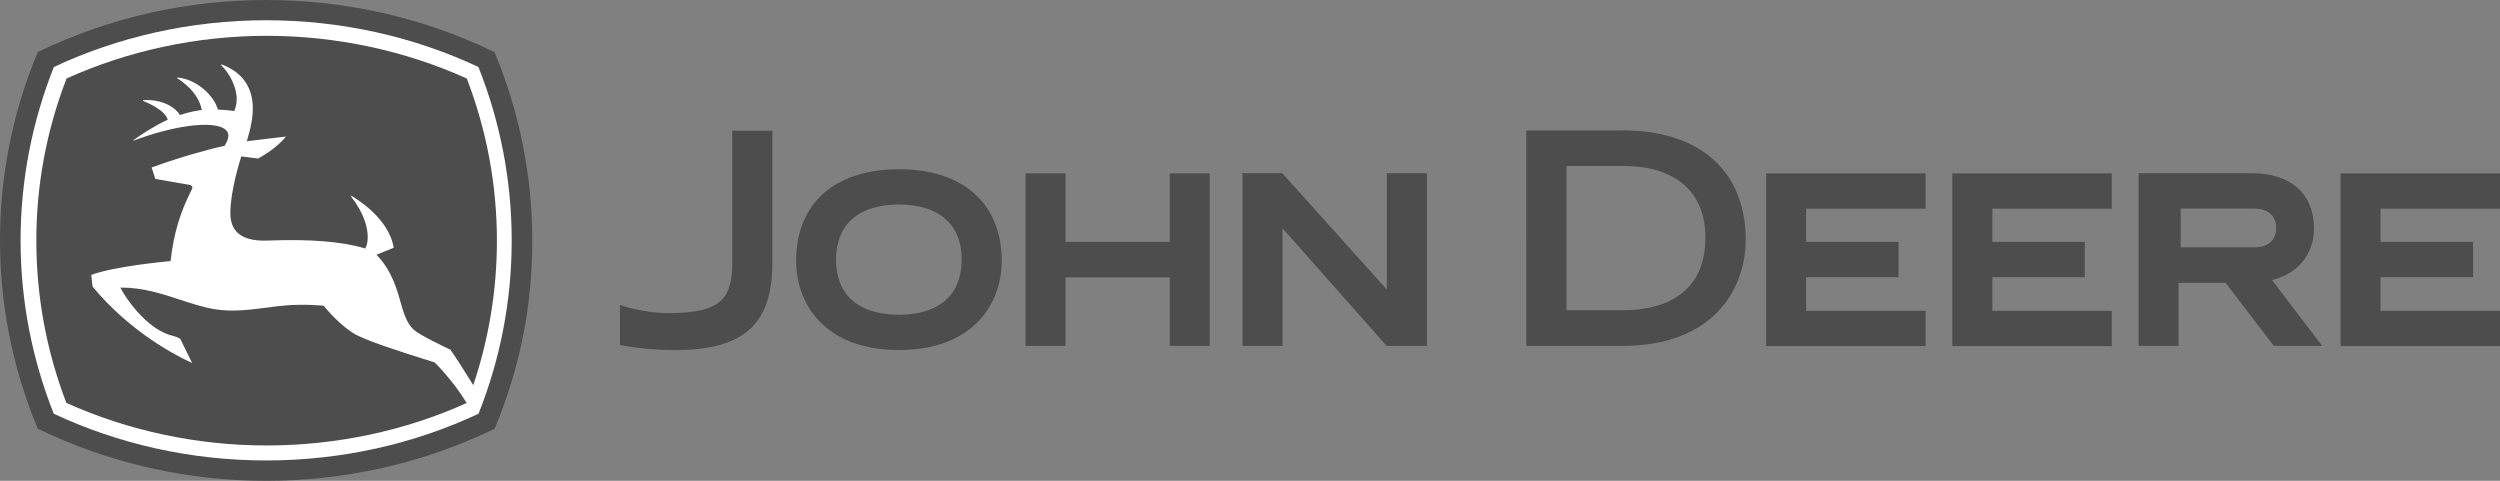
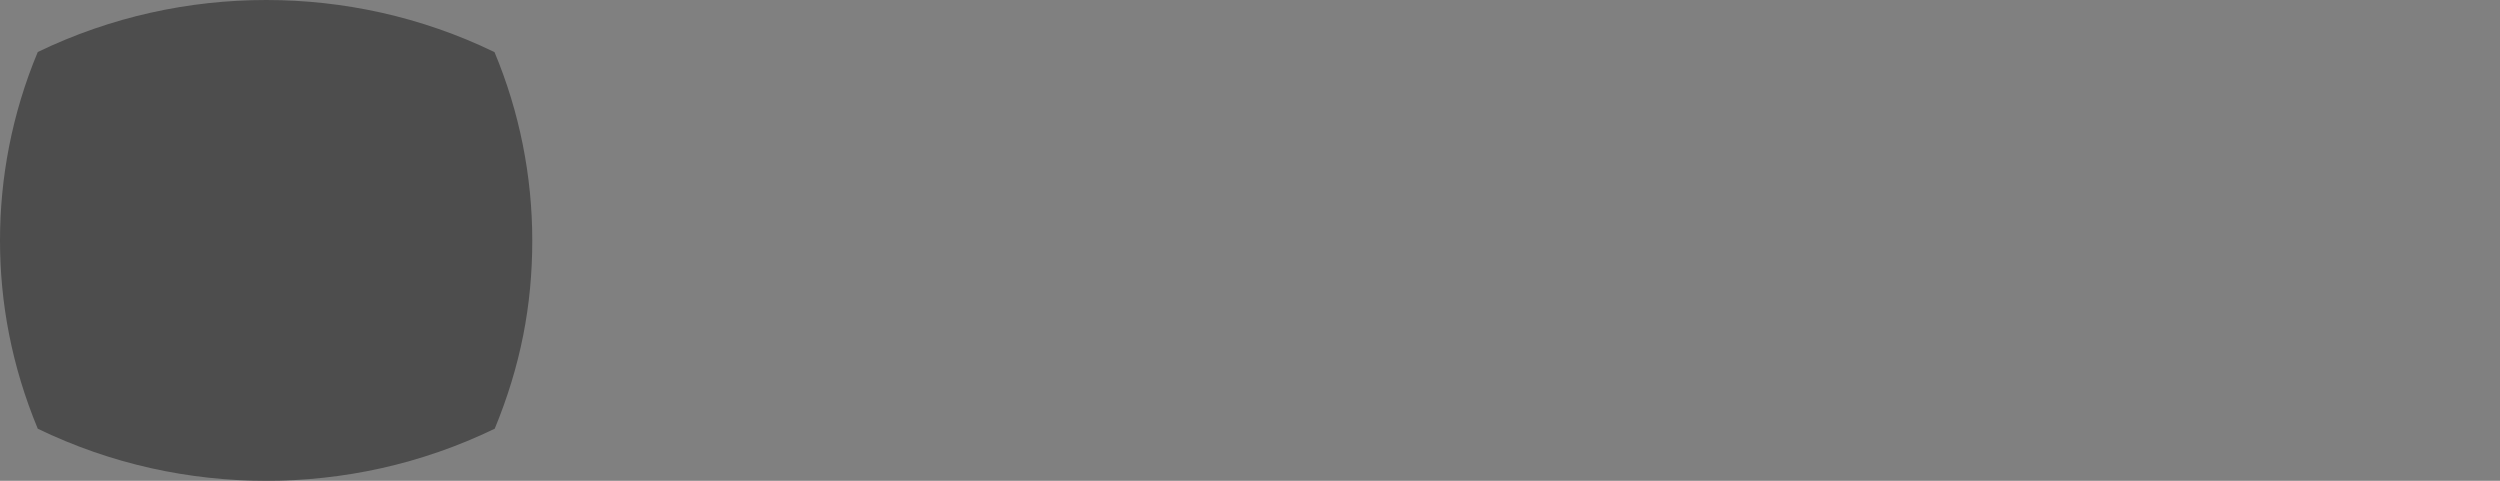
<svg xmlns="http://www.w3.org/2000/svg" id="Ebene_2" data-name="Ebene 2" viewBox="0 0 228.36 43.92">
  <rect x="0" y="0" width="228.36" height="43.92" fill="#808080" stroke="none" />
  <defs>
    <style>
      .cls-1 {
        fill: #fff;
      }

      .cls-2 {
        fill: #4d4d4d;
      }
    </style>
  </defs>
  <g id="Ebene_1-2" data-name="Ebene 1">
    <g>
-       <path class="cls-2" d="m24.31,0c7.01,0,14.15,1.51,20.86,4.76,2.28,5.45,3.45,11.31,3.45,17.22s-1.07,11.46-3.43,17.18c-6.74,3.26-13.86,4.76-20.87,4.76s-14.13-1.5-20.87-4.76C1.07,33.43,0,27.66,0,21.97S1.08,10.42,3.45,4.75C10.16,1.51,17.3,0,24.31,0Z" />
-       <path class="cls-1" d="m4.91,37.79c-1.95-4.91-3.03-10.25-3.03-15.82s1.08-10.92,3.04-15.85C10.74,3.39,17.38,1.85,24.31,1.85s13.56,1.53,19.39,4.27c1.96,4.92,3.04,10.27,3.04,15.85s-1.07,10.91-3.03,15.82c-5.83,2.74-12.48,4.27-19.4,4.27-6.92,0-13.57-1.53-19.4-4.27Z" />
-       <path class="cls-2" d="m42.6,36.77c-1.22-2.02-2.87-3.64-2.89-3.66-.11-.04-.23-.07-.34-.11-3.49-1.08-5.78-1.88-6.8-2.4-1.39-.72-2.86-2.48-3.01-2.68-1.64-.13-2.99-.1-4.28.06l-.83.11c-1.58.2-3.21.42-4.8.16-1.06-.17-2.09-.51-3.19-.87-1.69-.55-3.42-1.12-5.39-1.11h-.08l.04.07c.45.87,2.22,3.52,4.44,4.25.49.12.84.25,1,.37,0,0,.85,1.74,1.08,2.2-1.38-.63-5.65-2.8-9.1-6.99h0c0-.06-.09-.88-.11-1.06,2.06-.77,6.67-1.21,7.19-1.26h.04l.02-.05c.27-2.43.85-4.38,1.93-6.5.03-.06.05-.13.05-.17,0-.04,0-.07-.03-.1-.06-.12-.21-.14-.21-.14l-3.14-.55-.34-1.04c2.27-.84,5.06-1.64,6.66-1.98.27-.43.35-.67.35-.95,0-.24-.12-.45-.35-.6-1.13-.77-4.7-.3-8.31,1.08t-.02-.04c.75-.56,2.09-1.4,3.09-1.85l.04-.02v-.04c-.28-.91-2.05-1.61-2.24-1.68,0-.03,0-.05,0-.07,1.79-.12,2.99.71,3.34,1.32l.02.03h.04c.23-.08,1.04-.34,1.92-.45h.05l-.02-.05c-.29-1.53-1.75-2.56-2.26-2.87.02-.03.02-.04.04-.05,1.74.14,3.33,1.63,3.69,2.89v.04h.05c.47.02,1.03.06,1.41.13h.04s.02-.03.02-.03c.14-.33.21-.69.21-1.05,0-1.13-.64-2.35-1.43-3.12.02-.02.03-.05.05-.06,2.27.86,2.85,2.5,2.85,4.03,0,1.07-.28,2.08-.47,2.73l-.07.26s3.35-.4,3.57-.43c-.34.43-1.08,1.2-2.54,2.01,0,0-1.51-.19-1.51-.19h-.04s0,.03,0,.03c-.1.31-.99,3.11-.99,5.16,0,.76.22,1.35.64,1.76.76.73,2.01.77,2.89.73,3.73-.14,6.64.09,8.66.69l.12.04.02-.03c.13-.19.22-.55.22-1.02,0-.9-.36-2.24-1.57-3.76,0,0,0-.02.03-.03.2.11,3.47,1.96,3.91,4.77-.07.03-1.57.64-1.57.64l.05.05c1.38,1.44,1.85,3.2,2.24,4.59.3,1.11.67,1.82,1.15,2.24.56.48,2.68,1.49,3.31,1.79.53.75,1.43,2.16,2.09,3.24h0c1.43-4.25,2.16-8.7,2.16-13.18,0-5.11-.93-10.08-2.75-14.83-5.64-2.55-11.95-3.9-18.28-3.9s-12.64,1.35-18.28,3.9c-1.83,4.73-2.77,9.76-2.76,14.83,0,5.09.93,10.07,2.74,14.8,5.64,2.55,11.95,3.89,18.29,3.89,6.34,0,12.65-1.33,18.3-3.89h0Zm14.04-8.91s2.07.74,4.4.74c2.48,0,4.02-.34,4.89-1.21.71-.72,1-1.92.96-3.68v-11.77h3.66v12.28c-.05,5.44-2.69,7.76-8.85,7.76-2.99,0-5.07-.47-5.07-.47v-3.64h0Zm16.08-4.02c0,3.75,2.46,8.13,9.39,8.13s9.39-4.38,9.39-8.13c0-5.24-3.51-8.38-9.39-8.38s-9.39,3.13-9.39,8.38Zm9.39,4.91c-2.14,0-5.74-.66-5.74-5.08,0-3.17,2.09-4.99,5.74-4.99s5.73,1.82,5.73,4.99c0,4.41-3.58,5.08-5.73,5.08Zm24.74-12.92v6.27h-9.52v-6.27h-3.65v15.77h3.65v-6.27h9.52v6.27h3.65v-15.77h-3.65Zm58.13,12.53v-3.04h8.44v-3.22h-8.44v-3.04h10.91v-3.22h-14.56v15.77h14.56v-3.22h-10.91Zm17.01,0v-3.04h8.44v-3.22h-8.44v-3.04h10.91v-3.22h-14.57v15.77h14.57v-3.22h-10.91s0,0,0,0Zm35.46,0v-3.04h8.45v-3.22h-8.45v-3.04h10.92v-3.22h-14.57v15.77h14.57v-3.22h-10.92Zm-74.36-13.2v13.18h5.17c2.8,0,7.52-.87,7.52-6.65,0-4.16-2.74-6.53-7.52-6.53h-5.17Zm5.17-3.25c7.01,0,11.2,3.74,11.2,9.98,0,4.48-2.93,9.7-11.2,9.7h-8.84V11.92h8.84Zm63.86,19.68h-4.42l-4.41-5.76h-4.29v5.76h-3.65v-15.77h10.34c3.56,0,5.68,1.89,5.68,5.06,0,1.9-1.06,4.03-3.84,4.7l4.59,6.01Zm-6.24-8.99c.76,0,2.03-.24,2.03-1.8,0-1.11-.74-1.75-2.03-1.75h-6.69v3.54h6.69Zm-79.22,8.99l-9.51-10.74v10.74h-3.65v-15.77h3.63l9.55,10.63v-10.63h3.66v15.77h-3.67Z" />
+       <path class="cls-2" d="m24.31,0c7.01,0,14.15,1.51,20.86,4.76,2.28,5.45,3.45,11.31,3.45,17.22s-1.07,11.46-3.43,17.18c-6.74,3.26-13.86,4.76-20.87,4.76s-14.13-1.5-20.87-4.76C1.07,33.43,0,27.66,0,21.97S1.08,10.42,3.45,4.75C10.16,1.51,17.3,0,24.31,0" />
    </g>
  </g>
</svg>